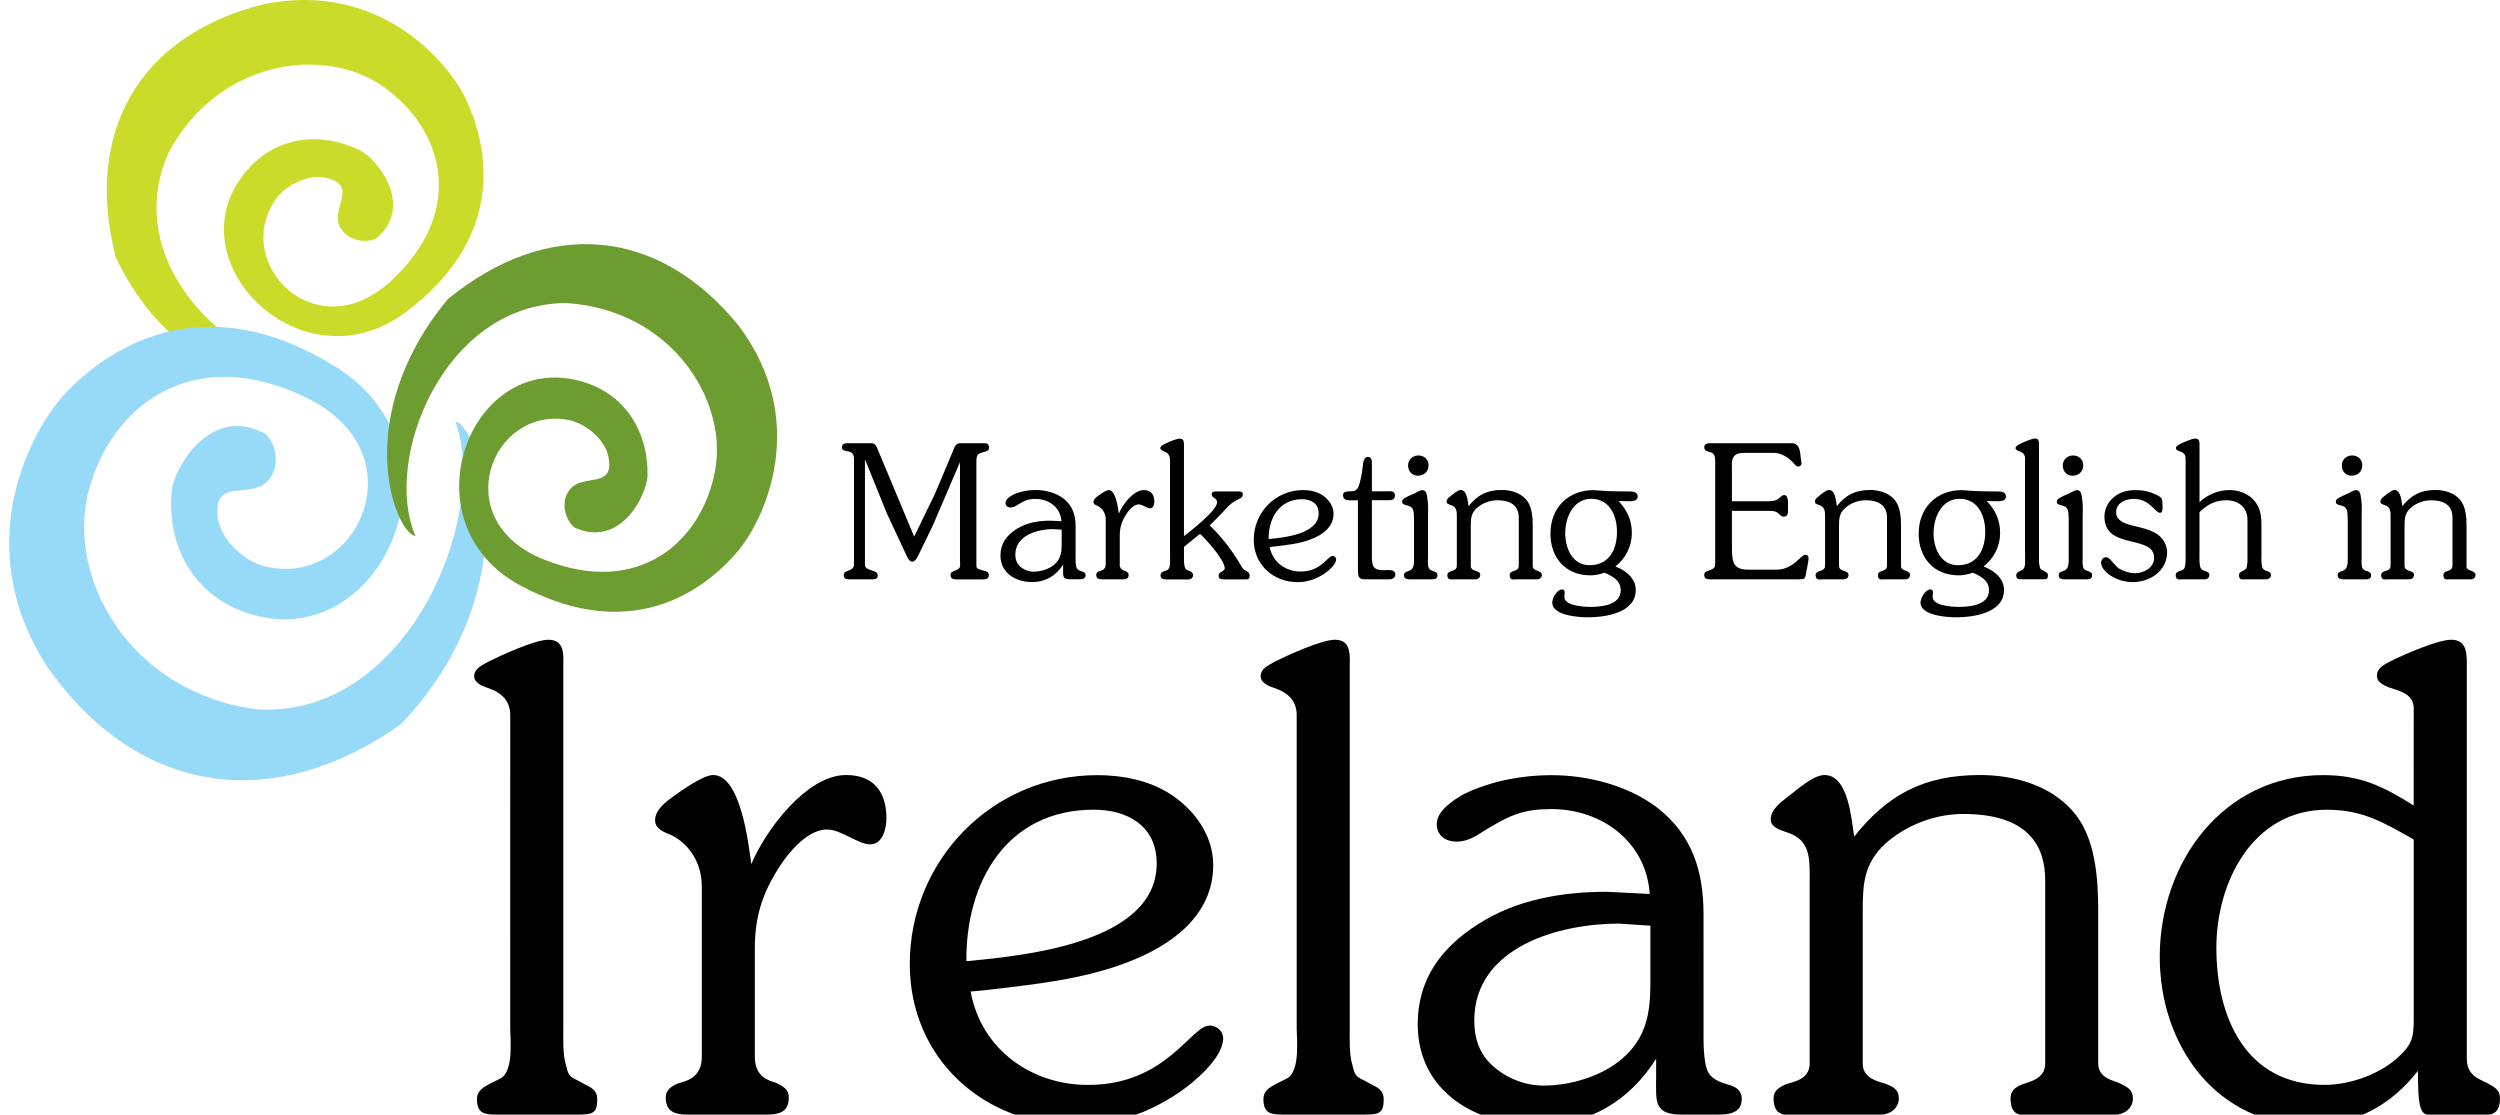
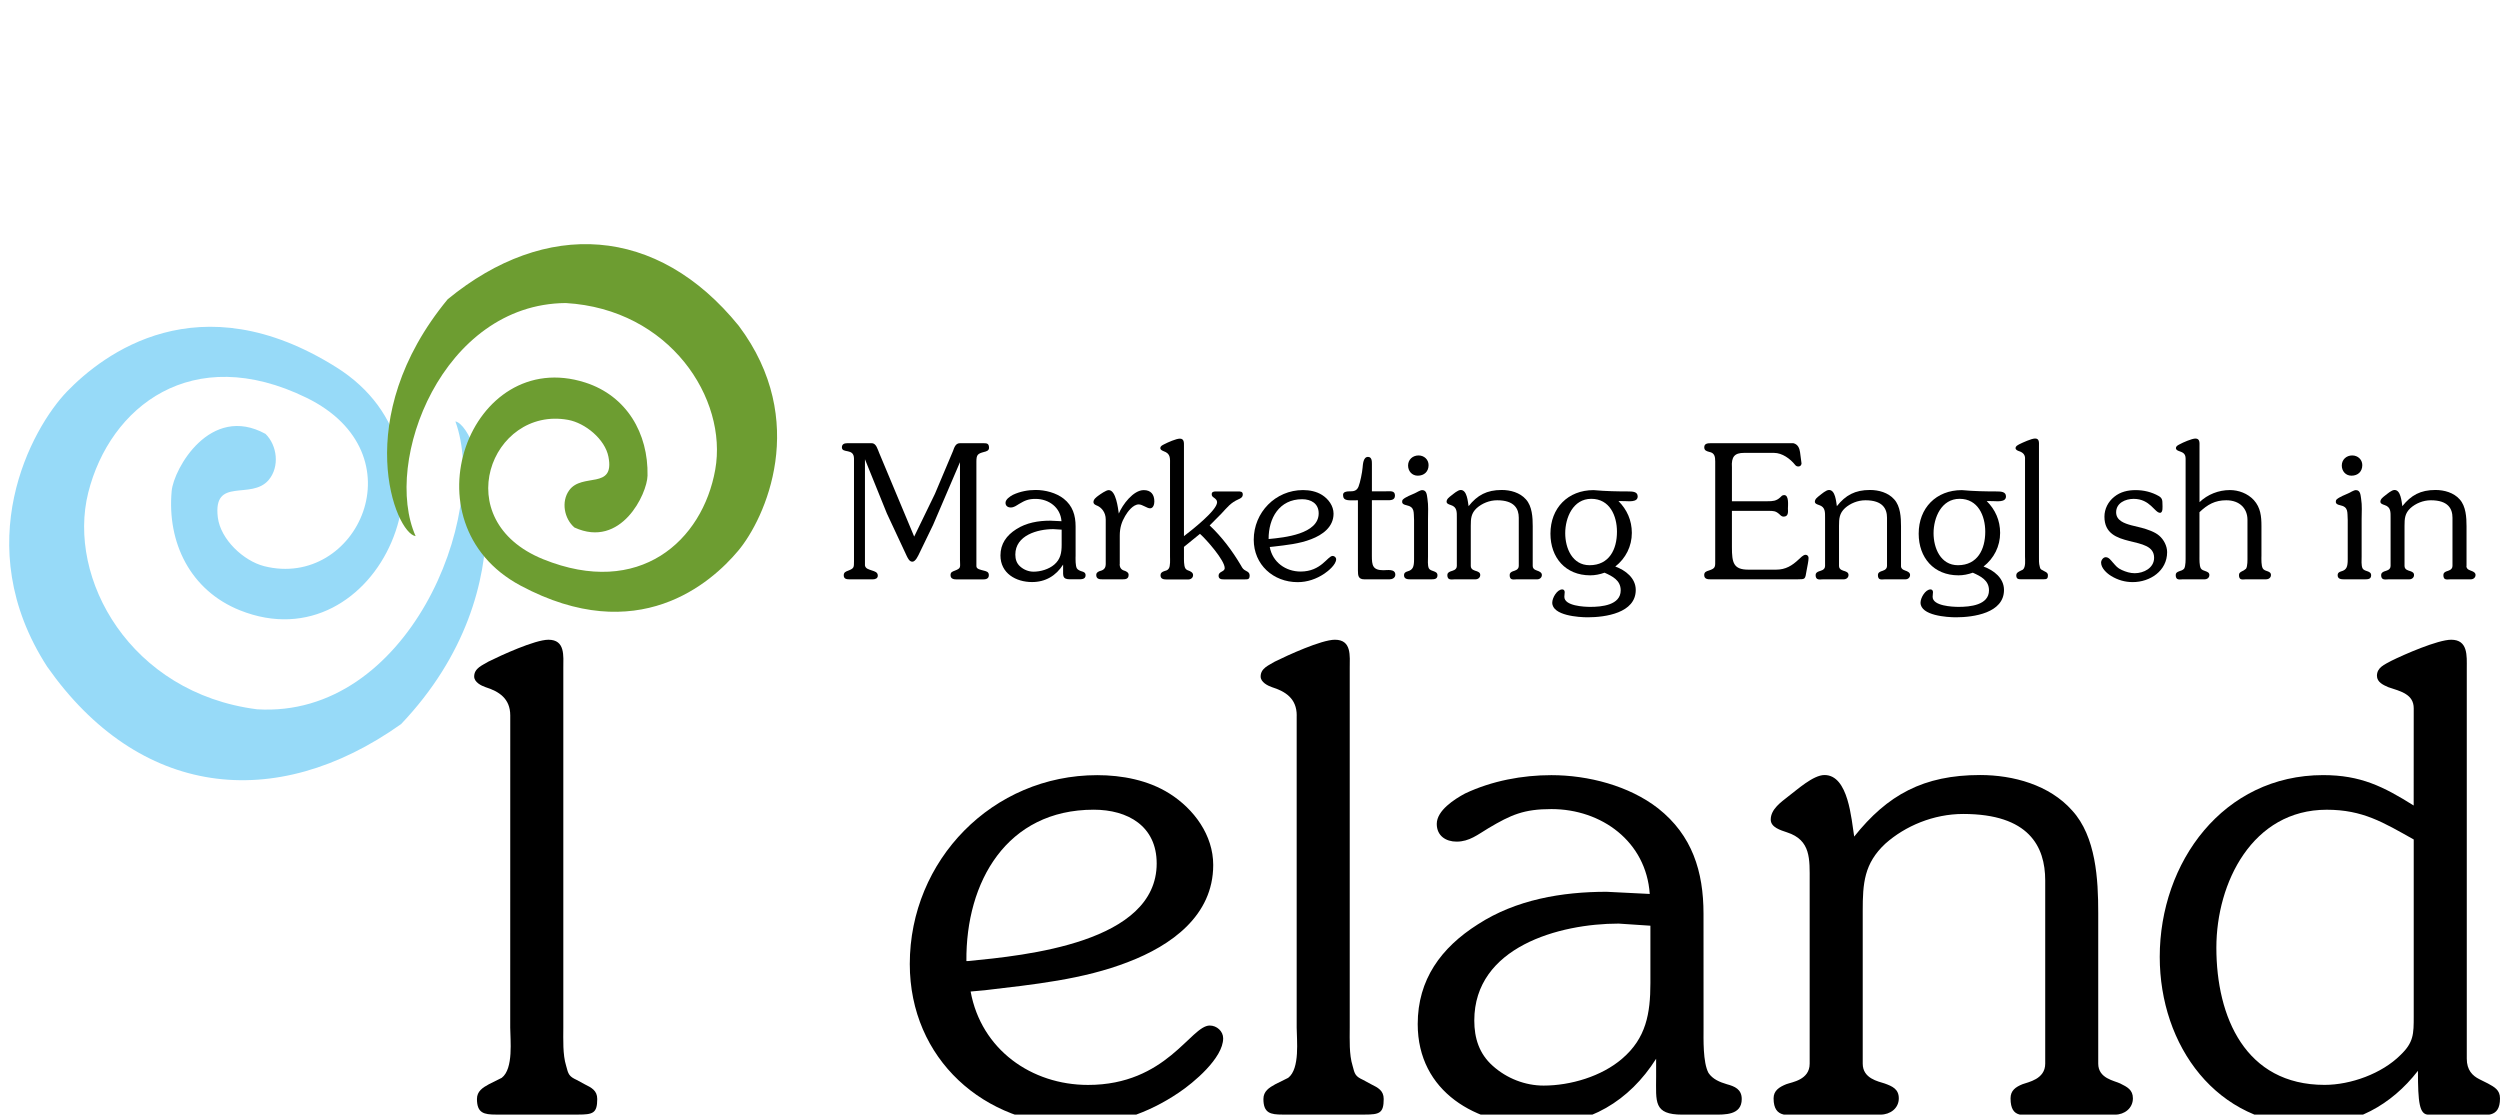
<svg xmlns="http://www.w3.org/2000/svg" version="1.1" id="Layer_1" x="0px" y="0px" viewBox="0 0 568.24 253.34" style="enable-background:new 0 0 568.24 253.34;" xml:space="preserve">
  <style type="text/css">
	.st0{fill:#CBDB2A;}
	.st1{fill:#97DAF8;}
	.st2{fill:#6D9D31;}
</style>
  <g>
    <g>
      <g>
        <g>
-           <path class="st0" d="M81.82,34.17c-8.65-4.23-18.46-3.32-25.16,3.96C38.1,58.27,68.22,89.06,92.36,70.86      c24.15-18.21,17.64-39.6,13.59-48.23c-4.06-8.64-19.98-27.22-46.34-21.59C31.05,8.27,19.12,30.69,26.34,58.55      C41.5,90.15,69.6,88.17,72.13,84.24c-18.62-0.28-45.31-24.15-33.75-49.67c11.18-20.9,35.2-24.33,48.66-14.93      s19.27,27.9,2.03,44.04C71.84,79.82,52.53,59.77,62.7,45.26c2.28-3.25,7.53-5.81,11.51-4.82c7.48,1.85,0.69,6.9,3.14,11.28      c1.56,2.81,5.42,3.75,8.18,2.48C94.44,46.6,85.5,35.96,81.82,34.17z" />
-         </g>
+           </g>
      </g>
    </g>
    <g>
      <path d="M212.51,112.24l4.1-9.72c0.29-0.81,0.59-1.78,1.56-1.78h5.45c0.72,0,1.18,0.08,1.18,1.06c0,0.63-0.63,0.81-1.14,0.93    c-1.44,0.38-1.73,0.64-1.73,2.2v23.76c0,0.68,0.97,0.81,1.56,0.98c0.64,0.17,1.27,0.25,1.27,1.05c0,0.94-0.81,0.98-1.52,0.98    h-5.71c-0.68,0-1.48-0.08-1.48-0.98c0-0.67,0.42-0.8,0.97-1.01c1.52-0.59,1.18-0.76,1.18-2.49v-22.17l-6.09,14.21l-3.17,6.55    c-0.25,0.51-0.84,1.86-1.56,1.86c-0.67,0-1.01-0.76-1.27-1.27l-4.52-9.68l-4.14-10.23l-0.85-2.11v24.14    c0.13,0.76,0.89,0.89,1.57,1.14c0.63,0.21,1.35,0.38,1.35,1.18c0,0.64-0.59,0.84-1.14,0.84h-5.08c-0.75,0-1.52,0-1.52-0.92    c0-0.68,0.46-0.85,1.02-1.06c1.31-0.51,1.31-0.72,1.31-2.11v-23.34c0-2.49-2.75-1.1-2.75-2.58c0-0.68,0.51-0.93,1.14-0.93h5.62    c1.06-0.04,1.39,1.48,1.73,2.24l7.94,18.98L212.51,112.24z" />
      <path d="M244.47,126.48c0,0.68-0.04,2.07,0.29,2.7c0.26,0.38,0.68,0.55,1.1,0.68c0.46,0.13,0.89,0.29,0.89,0.89    c0,0.97-1.01,0.92-1.69,0.92h-1.86c-1.73,0-1.56-0.76-1.56-2.28v-1.06c-1.61,2.54-4.02,3.97-7.06,3.97    c-3.67,0-7.18-1.99-7.18-6.05c0-2.66,1.4-4.57,3.59-5.96c2.29-1.48,5.03-1.94,7.7-1.94l2.58,0.12c-0.21-3.12-2.87-5.07-5.87-5.07    c-1.65,0-2.41,0.34-3.76,1.14c-0.64,0.38-1.14,0.81-1.91,0.81c-0.63,0-1.18-0.34-1.18-1.06c0-0.81,1.06-1.48,1.69-1.82    c1.61-0.76,3.43-1.1,5.16-1.1c2.2,0,4.65,0.64,6.38,1.99c2.03,1.61,2.7,3.76,2.7,6.3v6.82H244.47z M239.4,120.27    c-3.55,0-8.62,1.39-8.62,5.79c0,1.05,0.29,1.99,1.1,2.7c0.85,0.76,1.95,1.18,3.04,1.18c1.61,0,3.47-0.55,4.7-1.6    c1.44-1.23,1.69-2.71,1.69-4.53v-3.42L239.4,120.27z" />
      <path d="M254.49,128.22c0,1.26,0.89,1.44,1.27,1.56c0.42,0.21,0.77,0.38,0.77,0.89c0,0.93-0.68,1.01-1.4,1.01h-4.52    c-0.68,0-1.44-0.04-1.44-1.01c0-0.46,0.34-0.67,0.72-0.84c0.38-0.13,1.44-0.25,1.44-1.6v-10.15c0-1.69-1.02-2.7-1.81-3.08    c-0.38-0.17-0.98-0.34-0.98-0.89c0-0.63,0.64-1.1,1.1-1.44c0.47-0.34,1.77-1.27,2.37-1.27c1.65,0,2.11,4.1,2.29,5.33    c0.85-2.03,3.3-5.33,5.67-5.33c1.65,0,2.41,1.02,2.41,2.58c0,0.59-0.21,1.56-0.97,1.56c-0.72,0-1.73-0.89-2.58-0.89    c-1.27,0-2.5,1.61-3.08,2.62c-0.8,1.36-1.23,2.67-1.23,4.48v6.47H254.49z" />
      <path d="M275.5,118.88l-0.55,0.55c2.79,2.62,5.16,5.79,7.11,9.09c0.38,0.71,0.55,0.93,1.22,1.27c0.43,0.21,0.76,0.47,0.76,0.98    c0,0.89-0.34,0.92-1.06,0.92h-4.82c-0.59,0-1.18-0.08-1.18-0.84c0-1.01,1.39-0.84,1.39-1.73c0-1.77-4.14-6.47-5.62-7.78    l-3.64,2.96v2.16c0,0.72-0.04,2.07,0.3,2.7c0.21,0.38,0.64,0.51,1.01,0.64c0.38,0.21,0.76,0.38,0.76,0.93    c0,0.6-0.51,0.98-1.1,0.98h-4.86c-0.72,0-1.44-0.08-1.44-0.98c0-0.5,0.34-0.71,0.76-0.88c0.43-0.13,0.85-0.21,1.1-0.6    c0.42-0.55,0.3-2.11,0.3-2.79v-20.63c0-1.65,0.21-2.7-1.48-3.29c-0.29-0.13-0.72-0.3-0.72-0.68c0-0.51,0.51-0.68,0.89-0.89    c0.8-0.42,2.71-1.27,3.55-1.27c1.01,0,0.93,0.97,0.93,1.69v20.47c1.65-1.27,7.53-5.84,7.53-7.7c0-0.47-0.3-0.72-0.63-0.98    c-0.34-0.25-0.59-0.38-0.59-0.84c0-0.59,0.51-0.64,1.01-0.64h4.95c0.55,0,1.1,0,1.1,0.68c0,0.63-0.47,0.89-0.97,1.1    c-1.81,0.81-2.5,1.78-3.89,3.26L275.5,118.88z" />
      <path d="M288.61,124.33c0.63,3.47,3.63,5.58,7.02,5.58c4.69,0,6.13-3.55,7.27-3.55c0.42,0,0.8,0.34,0.8,0.76    c0,1.19-1.78,2.67-2.67,3.26c-1.82,1.23-3.89,1.94-6.08,1.94c-5.54,0-9.98-3.97-9.98-9.64c0-6.22,4.95-11.29,11.2-11.29    c1.48,0,3.04,0.3,4.31,1.1c1.48,0.93,2.63,2.5,2.63,4.27c0,3.04-2.53,4.82-5.07,5.79c-2.7,1.06-5.71,1.35-8.58,1.69L288.61,124.33    z M288.44,122.51c3.46-0.33,11.29-1.1,11.29-5.83c0-2.24-1.73-3.21-3.76-3.21c-5.2,0-7.65,4.31-7.62,9.05L288.44,122.51    L288.44,122.51z" />
      <path d="M311.82,126.35c0,2.12,0.16,3.26,2.62,3.26c0.84,0,2.71-0.38,2.71,1.02c0,0.71-0.68,1.05-1.31,1.05h-5.71    c-1.4,0-1.48-0.84-1.48-2.03v-15.94c-2.11,0-3.38,0.26-3.38-1.23c0-0.67,0.76-0.8,1.39-0.8c0.85,0,1.69,0,2.12-1.06    c0.38-0.93,0.85-3.26,0.93-4.31c0.08-0.76,0.13-2.46,1.23-2.46c0.89,0,0.89,1.02,0.89,1.61v6.21h3.25c0.93,0,1.99-0.21,1.99,0.97    c0,1.1-1.02,1.06-1.82,1.06h-3.42L311.82,126.35L311.82,126.35z" />
      <path d="M320.56,131.68c-0.67,0-1.43-0.08-1.43-0.92c0-0.55,0.34-0.76,0.8-0.89c1.22-0.34,1.48-1.02,1.48-2.75v-8.92    c-0.12-1.86,0.21-2.96-1.78-3.38c-0.42-0.09-0.93-0.26-0.93-0.76c0-0.25,0.04-0.42,0.25-0.59c0.42-0.42,1.98-1.1,2.62-1.35    c0.47-0.21,1.23-0.72,1.69-0.72c1.06,0,1.06,1.18,1.19,1.95c0.25,1.57,0.13,3.13,0.13,4.69v8.45c0,0.68-0.13,2.07,0.2,2.7    c0.22,0.38,0.68,0.51,1.06,0.64c0.47,0.17,0.89,0.34,0.89,0.93c0,0.84-0.64,0.92-1.4,0.92H320.56z M320.05,105.81    c0-1.35,1.06-2.29,2.38-2.29c1.27,0,2.28,0.93,2.28,2.2c0,1.48-1.01,2.4-2.45,2.4C320.94,108.13,320.05,107.08,320.05,105.81z" />
      <path d="M348.38,128.64c0,0.89,0.97,1.01,1.32,1.18c0.42,0.21,0.76,0.38,0.76,0.88c0,0.6-0.51,0.98-1.06,0.98h-4.65    c-0.76,0-1.61,0.3-1.61-0.98c0-0.46,0.3-0.67,0.71-0.84c0.35-0.13,1.36-0.3,1.36-1.23v-10.95c0-2.03-0.98-3.97-4.91-3.97    c-1.78,0-3.46,0.72-4.65,1.78c-1.27,1.18-1.35,2.37-1.35,4.02v9.13c0,0.89,0.94,1.05,1.31,1.18c0.46,0.17,0.84,0.34,0.84,0.88    c0,0.6-0.51,0.98-1.1,0.98h-4.69c-0.72,0-1.69,0.3-1.69-0.98c0-0.46,0.34-0.67,0.77-0.84c0.33-0.13,1.39-0.26,1.39-1.23v-10.91    c0-1.31,0.09-2.46-1.35-2.92c-0.39-0.13-0.98-0.3-0.98-0.76c0-0.63,0.63-1.06,1.06-1.4c0.51-0.38,1.48-1.27,2.16-1.27    c1.44,0,1.61,2.66,1.78,3.68c1.98-2.5,4.14-3.68,7.53-3.68c1.99,0,4.14,0.59,5.49,2.12c1.44,1.56,1.56,4.14,1.56,6.13    L348.38,128.64L348.38,128.64z" />
      <path d="M367.87,113.89c1.94,1.94,3.04,4.39,3.04,7.23c0,3.05-1.39,5.79-3.76,7.65c2.33,0.85,4.65,2.62,4.65,5.33    c0,5.24-6.93,6.21-10.91,6.21c-2.03,0-8.07-0.38-8.07-3.33c0-1.1,1.1-3.01,2.28-3.01c0.38,0,0.55,0.31,0.55,0.63    c0,0.34-0.08,0.68-0.08,1.06c0,2.07,4.48,2.28,5.92,2.28c2.53,0,6.89-0.38,6.89-3.76c0-2.29-1.9-3.21-3.67-4.01    c-1.06,0.38-2.16,0.6-3.25,0.6c-5.63,0-9.05-4.02-9.05-9.47c0-5.84,3.98-9.9,9.81-9.9c2.71,0.26,5.71,0.3,7.78,0.3    c1.1,0,2.24,0.04,2.24,1.14c0,1.39-2.11,1.06-3.05,1.06L367.87,113.89L367.87,113.89z M367.53,120.86c0-3.64-1.65-7.48-5.84-7.48    c-4.14,0-5.92,4.27-5.92,7.82c0,3.39,1.6,7.27,5.53,7.27C365.8,128.47,367.53,124.84,367.53,120.86z" />
      <path d="M393.66,124.41c0,3.47,0.34,5.07,3.72,5.07h6.34c2.16,0,3.64-0.93,5.11-2.32c0.39-0.34,1.02-1.06,1.57-1.06    c0.42,0,0.68,0.34,0.68,0.72c0,0.72-0.3,1.99-0.43,2.75c-0.38,2.16-0.21,2.08-2.11,2.11h-19.7c-0.68,0-1.48-0.04-1.48-0.98    c0-0.67,0.47-0.84,1.02-1.01c1.61-0.51,1.48-0.85,1.48-2.49v-22.32c0-1.02-0.12-1.95-1.35-2.16c-0.59-0.17-1.14-0.3-1.14-1.05    c0-0.89,0.81-0.93,1.52-0.93h18.73c1.06,0.25,1.4,1.18,1.52,2.03l0.34,2.58c-0.05,0.42-0.29,0.68-0.72,0.68    c-0.34,0-0.55-0.13-0.72-0.34c-1.14-1.43-2.96-2.75-4.82-2.75h-6.81c-2.12,0-2.92,0.85-2.75,3.3v7.69h8.12    c1.14,0,1.94-0.04,2.83-0.85c0.3-0.29,0.46-0.55,0.93-0.55c1.14,0,0.85,2.41,0.85,3.04c0.04,0.85,0.13,1.86-1.01,1.86    c-0.38,0-0.68-0.29-0.93-0.55c-0.85-0.76-1.35-0.76-2.46-0.76h-8.33V124.41z" />
      <path d="M432.08,128.64c0,0.89,0.98,1.01,1.32,1.18c0.42,0.21,0.75,0.38,0.75,0.88c0,0.6-0.5,0.98-1.05,0.98h-4.65    c-0.77,0-1.61,0.3-1.61-0.98c0-0.46,0.3-0.67,0.72-0.84c0.34-0.13,1.35-0.3,1.35-1.23v-10.95c0-2.03-0.97-3.97-4.9-3.97    c-1.78,0-3.46,0.72-4.65,1.78c-1.27,1.18-1.36,2.37-1.36,4.02v9.13c0,0.89,0.93,1.05,1.31,1.18c0.46,0.17,0.85,0.34,0.85,0.88    c0,0.6-0.51,0.98-1.1,0.98h-4.69c-0.71,0-1.69,0.3-1.69-0.98c0-0.46,0.34-0.67,0.76-0.84c0.34-0.13,1.39-0.26,1.39-1.23v-10.91    c0-1.31,0.08-2.46-1.35-2.92c-0.38-0.13-0.97-0.3-0.97-0.76c0-0.63,0.64-1.06,1.06-1.4c0.5-0.38,1.48-1.27,2.16-1.27    c1.44,0,1.61,2.66,1.78,3.68c1.98-2.5,4.14-3.68,7.52-3.68c1.99,0,4.14,0.59,5.5,2.12c1.44,1.56,1.56,4.14,1.56,6.13v9.02H432.08z    " />
      <path d="M451.57,113.89c1.95,1.94,3.05,4.39,3.05,7.23c0,3.05-1.39,5.79-3.77,7.65c2.33,0.85,4.65,2.62,4.65,5.33    c0,5.24-6.93,6.21-10.9,6.21c-2.03,0-8.07-0.38-8.07-3.33c0-1.1,1.1-3.01,2.28-3.01c0.38,0,0.55,0.31,0.55,0.63    c0,0.34-0.08,0.68-0.08,1.06c0,2.07,4.47,2.28,5.92,2.28c2.53,0,6.89-0.38,6.89-3.76c0-2.29-1.9-3.21-3.68-4.01    c-1.06,0.38-2.16,0.6-3.25,0.6c-5.63,0-9.05-4.02-9.05-9.47c0-5.84,3.97-9.9,9.81-9.9c2.71,0.26,5.71,0.3,7.79,0.3    c1.1,0,2.24,0.04,2.24,1.14c0,1.39-2.11,1.06-3.04,1.06L451.57,113.89L451.57,113.89z M451.24,120.86c0-3.64-1.65-7.48-5.83-7.48    c-4.14,0-5.92,4.27-5.92,7.82c0,3.39,1.61,7.27,5.54,7.27C449.5,128.47,451.24,124.84,451.24,120.86z" />
      <path d="M460.29,104.2c0-1.01-0.68-1.44-1.48-1.69c-0.25-0.09-0.68-0.3-0.68-0.64c0-0.51,0.51-0.68,0.84-0.89    c0.77-0.38,2.79-1.31,3.6-1.31c1.01,0,0.88,0.97,0.88,1.69v25.11c0,0.72-0.04,1.61,0.17,2.28c0.12,0.51,0.16,0.64,0.63,0.85    l0.46,0.26c0.43,0.21,0.77,0.38,0.77,0.89c0,0.84-0.26,0.92-1.15,0.92h-4.89c-0.72,0-1.15-0.08-1.15-0.92    c0-0.47,0.34-0.68,0.72-0.89l0.77-0.38c0.71-0.55,0.5-2.28,0.5-3V104.2H460.29z" />
-       <path d="M469.37,131.68c-0.68,0-1.43-0.08-1.43-0.92c0-0.55,0.33-0.76,0.8-0.89c1.22-0.34,1.47-1.02,1.47-2.75v-8.92    c-0.12-1.86,0.21-2.96-1.77-3.38c-0.43-0.09-0.93-0.26-0.93-0.76c0-0.25,0.04-0.42,0.25-0.59c0.43-0.42,1.99-1.1,2.62-1.35    c0.47-0.21,1.23-0.72,1.69-0.72c1.05,0,1.05,1.18,1.19,1.95c0.25,1.57,0.12,3.13,0.12,4.69v8.45c0,0.68-0.12,2.07,0.21,2.7    c0.21,0.38,0.68,0.51,1.05,0.64c0.47,0.17,0.89,0.34,0.89,0.93c0,0.84-0.63,0.92-1.39,0.92H469.37z M468.86,105.81    c0-1.35,1.05-2.29,2.37-2.29c1.26,0,2.28,0.93,2.28,2.2c0,1.48-1.02,2.4-2.45,2.4C469.75,108.13,468.86,107.08,468.86,105.81z" />
      <path d="M486.79,119.97c1.27,0.34,3.01,0.93,3.97,1.77c1.06,0.89,1.82,2.37,1.82,3.76c0,4.27-3.89,6.81-7.82,6.81    c-1.77,0-3.38-0.47-4.9-1.39c-0.98-0.6-2.29-1.78-2.29-3.04c0-0.55,0.47-1.23,1.06-1.23c0.71,0,1.18,0.72,1.6,1.19    c0.76,0.84,1.02,1.26,2.07,1.73c0.93,0.42,1.9,0.72,2.92,0.72c2.03,0,4.4-1.18,4.4-3.51c0-5.37-11.29-1.69-11.29-9.34    c0-1.77,0.85-3.42,2.23-4.52c1.4-1.14,3.09-1.52,4.87-1.52c1.82,0,3.64,0.43,5.25,1.35c0.8,0.47,0.84,0.97,0.84,1.9    c0,0.43,0.17,1.91-0.55,1.91c-1.22,0-2.24-3.17-6-3.17c-1.86,0-3.98,0.93-3.98,3.05c0,1.9,1.9,2.53,3.47,2.96L486.79,119.97z" />
      <path d="M514.01,126.48c0,0.68-0.05,2.07,0.3,2.7c0.21,0.38,0.63,0.51,1.02,0.64c0.46,0.17,0.85,0.34,0.85,0.88    c0,0.63-0.55,0.98-1.1,0.98h-4.61c-0.73,0-1.56,0.3-1.56-0.98c0-0.46,0.29-0.63,0.67-0.84l0.42-0.21l0.51-0.38    c0.38-0.59,0.33-2.03,0.33-2.79v-8.33c0-2.53-1.73-4.44-4.82-4.44c-2.57,0-4.26,0.97-6.09,2.71v10.06c0,0.68-0.04,2.07,0.3,2.7    c0.22,0.38,0.68,0.51,1.06,0.64c0.47,0.17,0.89,0.34,0.89,0.88c0,0.63-0.51,0.98-1.1,0.98h-4.94c-0.72,0-1.61,0.3-1.61-0.98    c0-0.5,0.34-0.67,0.76-0.84c0.43-0.13,0.85-0.26,1.15-0.6c0.38-0.59,0.34-2.16,0.34-2.79v-22.22c0-1.27-0.77-1.44-1.52-1.73    c-0.29-0.09-0.68-0.3-0.68-0.64c0-0.51,0.47-0.68,0.84-0.89c0.76-0.42,2.79-1.31,3.59-1.31c1.06,0,0.93,1.01,0.93,1.74v12.72    c1.86-1.78,4.36-2.75,6.9-2.75c1.98,0,4.05,0.76,5.45,2.28c1.53,1.7,1.73,3.68,1.73,5.88v6.93H514.01z" />
      <path d="M532.78,131.68c-0.67,0-1.44-0.08-1.44-0.92c0-0.55,0.34-0.76,0.8-0.89c1.23-0.34,1.49-1.02,1.49-2.75v-8.92    c-0.12-1.86,0.21-2.96-1.78-3.38c-0.42-0.09-0.93-0.26-0.93-0.76c0-0.25,0.04-0.42,0.25-0.59c0.43-0.42,1.99-1.1,2.62-1.35    c0.46-0.21,1.23-0.72,1.69-0.72c1.06,0,1.06,1.18,1.19,1.95c0.26,1.57,0.12,3.13,0.12,4.69v8.45c0,0.68-0.12,2.07,0.21,2.7    c0.21,0.38,0.67,0.51,1.06,0.64c0.47,0.17,0.89,0.34,0.89,0.93c0,0.84-0.64,0.92-1.4,0.92H532.78z M532.28,105.81    c0-1.35,1.05-2.29,2.37-2.29c1.27,0,2.29,0.93,2.29,2.2c0,1.48-1.01,2.4-2.45,2.4C533.16,108.13,532.28,107.08,532.28,105.81z" />
      <path d="M560.6,128.64c0,0.89,0.97,1.01,1.31,1.18c0.42,0.21,0.77,0.38,0.77,0.88c0,0.6-0.52,0.98-1.06,0.98h-4.65    c-0.76,0-1.6,0.3-1.6-0.98c0-0.46,0.29-0.67,0.72-0.84c0.34-0.13,1.35-0.3,1.35-1.23v-10.95c0-2.03-0.97-3.97-4.91-3.97    c-1.77,0-3.46,0.72-4.64,1.78c-1.27,1.18-1.35,2.37-1.35,4.02v9.13c0,0.89,0.93,1.05,1.32,1.18c0.46,0.17,0.84,0.34,0.84,0.88    c0,0.6-0.5,0.98-1.1,0.98h-4.69c-0.71,0-1.69,0.3-1.69-0.98c0-0.46,0.34-0.67,0.76-0.84c0.33-0.13,1.39-0.26,1.39-1.23v-10.91    c0-1.31,0.09-2.46-1.35-2.92c-0.38-0.13-0.97-0.3-0.97-0.76c0-0.63,0.64-1.06,1.06-1.4c0.51-0.38,1.48-1.27,2.16-1.27    c1.43,0,1.6,2.66,1.77,3.68c1.99-2.5,4.14-3.68,7.52-3.68c1.99,0,4.15,0.59,5.5,2.12c1.44,1.56,1.57,4.14,1.57,6.13v9.02H560.6z" />
    </g>
    <path class="st1" d="M39.02,111.6c-1.07,11.76,4.26,22.61,15.51,27.12c31.2,12.5,53.36-35.47,21.96-55.21s-53.09-2.96-61.24,5.46   c-8.13,8.42-22.48,34.77-4.53,62.56C31.47,181.1,62.39,185,91.17,164.58c29.62-31.18,17.95-67.61,12.34-68.8   c7.81,21.46-10.8,67.56-45.09,65.44c-28.84-3.69-43.26-29.74-38.36-49.26c4.91-19.53,23.58-34.27,49.61-21.55   s11.46,43.6-9.61,38.28c-4.71-1.19-9.94-6.1-10.55-11.09c-1.14-9.38,7.61-3.8,11.57-8.52c2.53-3.02,1.93-7.85-0.73-10.46   C47.77,91.72,39.48,106.6,39.02,111.6z" />
    <path class="st2" d="M147.18,108.12c0.2-9.63-4.74-18.14-14.15-21.17c-26.09-8.38-41.37,31.88-14.72,46.15   c26.66,14.26,43.35-0.61,49.48-7.92c6.13-7.31,16.31-29.55,0.13-51.12c-18.56-22.88-43.91-24.29-66.16-6.04   c-22.31,27.04-11.92,53.19-7.29,53.84c-7.57-17.02,6.1-52.75,34.11-52.98c23.66,1.37,36.87,21.73,33.99,37.88   c-2.88,16.16-17.22,29.21-39.11,20.35c-21.88-8.87-11.79-34.81,5.64-31.68c3.9,0.7,8.43,4.39,9.2,8.41   c1.47,7.57-5.97,3.53-8.92,7.6c-1.89,2.59-1.12,6.49,1.19,8.46C141.2,124.77,147.09,112.21,147.18,108.12z" />
    <g>
-       <path d="M171.57,240.17c0,4.82,3.38,5.46,4.83,5.95c1.6,0.8,2.89,1.45,2.89,3.37c0,3.54-2.57,3.86-5.31,3.86h-17.2    c-2.57,0-5.46-0.16-5.46-3.86c0-1.77,1.29-2.57,2.73-3.21c1.44-0.49,5.47-0.97,5.47-6.11v-38.6c0-6.44-3.86-10.29-6.92-11.74    c-1.45-0.64-3.7-1.28-3.7-3.37c0-2.42,2.42-4.18,4.19-5.47s6.75-4.83,9-4.83c6.27,0,8.04,15.6,8.68,20.26    c3.22-7.72,12.55-20.26,21.55-20.26c6.26,0,9.16,3.86,9.16,9.81c0,2.25-0.8,5.95-3.7,5.95c-2.74,0-6.59-3.38-9.81-3.38    c-4.82,0-9.49,6.11-11.74,9.97c-3.05,5.14-4.66,10.13-4.66,17.04L171.57,240.17L171.57,240.17z" />
      <path d="M220.62,225.37c2.41,13.19,13.83,21.23,26.69,21.23c17.85,0,23.32-13.5,27.66-13.5c1.6,0,3.05,1.29,3.05,2.9    c0,4.5-6.75,10.13-10.13,12.38c-6.91,4.67-14.79,7.4-23.15,7.4c-21.07,0-37.95-15.11-37.95-36.66c0-23.64,18.82-42.93,42.61-42.93    c5.63,0,11.58,1.13,16.4,4.17c5.62,3.54,9.96,9.49,9.96,16.25c0,11.58-9.64,18.33-19.29,22.03c-10.29,4.02-21.71,5.14-32.64,6.44    L220.62,225.37z M219.98,218.45c13.18-1.28,42.93-4.18,42.93-22.19c0-8.52-6.59-12.22-14.31-12.22    c-19.77,0-29.11,16.4-28.94,34.41H219.98z" />
      <path d="M294.74,162.62c0-3.86-2.58-5.47-5.63-6.43c-0.96-0.33-2.57-1.13-2.57-2.42c0-1.93,1.93-2.57,3.21-3.38    c2.9-1.44,10.61-4.98,13.67-4.98c3.86,0,3.37,3.7,3.37,6.43v81.72c0,2.74-0.16,6.12,0.65,8.69c0.48,1.93,0.64,2.41,2.41,3.22    l1.77,0.96c1.61,0.8,2.89,1.45,2.89,3.37c0,3.22-0.96,3.54-4.34,3.54h-18.66c-2.73,0-4.34-0.32-4.34-3.54    c0-1.76,1.28-2.58,2.73-3.37l2.9-1.44c2.73-2.09,1.93-8.69,1.93-11.42v-70.95H294.74z" />
      <path d="M115.98,162.62c0-3.86-2.58-5.47-5.62-6.43c-0.97-0.33-2.58-1.13-2.58-2.42c0-1.93,1.93-2.57,3.22-3.38    c2.89-1.44,10.6-4.98,13.66-4.98c3.86,0,3.38,3.7,3.38,6.43v81.72c0,2.74-0.16,6.12,0.64,8.69c0.49,1.93,0.65,2.41,2.41,3.22    l1.77,0.96c1.61,0.8,2.89,1.45,2.89,3.37c0,3.22-0.97,3.54-4.34,3.54h-18.66c-2.73,0-4.34-0.32-4.34-3.54    c0-1.76,1.29-2.58,2.74-3.37l2.89-1.44c2.73-2.09,1.93-8.69,1.93-11.42L115.98,162.62L115.98,162.62z" />
      <path d="M387.21,233.57c0,2.58-0.17,7.88,1.12,10.3c0.96,1.44,2.57,2.09,4.18,2.57c1.77,0.48,3.38,1.13,3.38,3.37    c0,3.7-3.86,3.54-6.44,3.54h-7.07c-6.59,0-5.95-2.9-5.95-8.68v-4.02c-6.11,9.65-15.28,15.11-26.86,15.11    c-13.99,0-27.33-7.55-27.33-22.99c0-10.13,5.31-17.37,13.67-22.67c8.68-5.63,19.14-7.4,29.26-7.4l9.81,0.49    c-0.81-11.9-10.94-19.29-22.35-19.29c-6.27,0-9.17,1.29-14.31,4.34c-2.42,1.45-4.34,3.06-7.24,3.06c-2.41,0-4.51-1.29-4.51-4.03    c0-3.05,4.02-5.62,6.43-6.91c6.12-2.89,13.03-4.17,19.62-4.17c8.36,0,17.68,2.41,24.28,7.56c7.72,6.11,10.3,14.31,10.3,23.96    L387.21,233.57L387.21,233.57z M367.91,209.93c-13.51,0-32.81,5.31-32.81,22.03c0,4.02,1.12,7.56,4.18,10.29    c3.21,2.89,7.4,4.5,11.57,4.5c6.12,0,13.19-2.09,17.85-6.11c5.46-4.66,6.43-10.29,6.43-17.2v-13.03L367.91,209.93z" />
      <path d="M476.92,241.77c0,3.38,3.7,3.86,4.99,4.5c1.61,0.8,2.89,1.44,2.89,3.38c0,2.25-1.93,3.7-4.02,3.7H463.1    c-2.89,0-6.11,1.12-6.11-3.7c0-1.77,1.13-2.57,2.73-3.22c1.29-0.48,5.15-1.12,5.15-4.66v-41.65c0-7.72-3.7-15.11-18.65-15.11    c-6.75,0-13.19,2.74-17.69,6.75c-4.83,4.5-5.14,9-5.14,15.28v34.73c0,3.38,3.53,4.02,4.98,4.5c1.78,0.64,3.22,1.29,3.22,3.38    c0,2.25-1.93,3.7-4.18,3.7h-17.85c-2.74,0-6.43,1.12-6.43-3.7c0-1.77,1.29-2.57,2.89-3.22c1.29-0.48,5.31-0.96,5.31-4.66v-41.48    c0-4.99,0.32-9.33-5.15-11.1c-1.45-0.49-3.7-1.13-3.7-2.9c0-2.41,2.42-4.02,4.02-5.3c1.94-1.45,5.62-4.83,8.2-4.83    c5.47,0,6.11,10.13,6.75,13.99c7.56-9.49,15.76-13.99,28.62-13.99c7.55,0,15.76,2.25,20.9,8.04c5.47,5.95,5.95,15.76,5.95,23.32    V241.77z" />
      <path d="M548.63,161.01c0-3.21-2.9-3.86-5.79-4.82c-1.12-0.49-2.57-1.13-2.57-2.58c0-1.93,1.77-2.57,3.21-3.38    c2.9-1.44,10.61-4.82,13.67-4.82c3.86,0,3.54,3.7,3.54,6.43v88.8c0,2.57,1.27,3.87,2.88,4.67l1.94,0.97    c1.44,0.8,2.73,1.44,2.73,3.38c0,4.66-3.38,3.7-6.11,3.7H552c-2.09,0-2.41-2.74-2.41-9.97c-6.11,7.88-14.47,12.38-24.45,12.38    c-21.38,0-34.24-18.17-34.24-38.27c0-21.54,14.47-41.32,37.14-41.32c8.52,0,13.67,2.58,20.58,6.91L548.63,161.01L548.63,161.01z     M548.63,190.81c-6.91-3.87-11.57-6.76-19.78-6.76c-16.88,0-25.08,16.56-25.08,31.35c0,15.76,6.59,31.19,24.6,31.19    c5.95,0,13.02-2.57,17.21-6.75c3.05-2.89,3.05-4.82,3.05-8.84L548.63,190.81L548.63,190.81z" />
    </g>
  </g>
</svg>